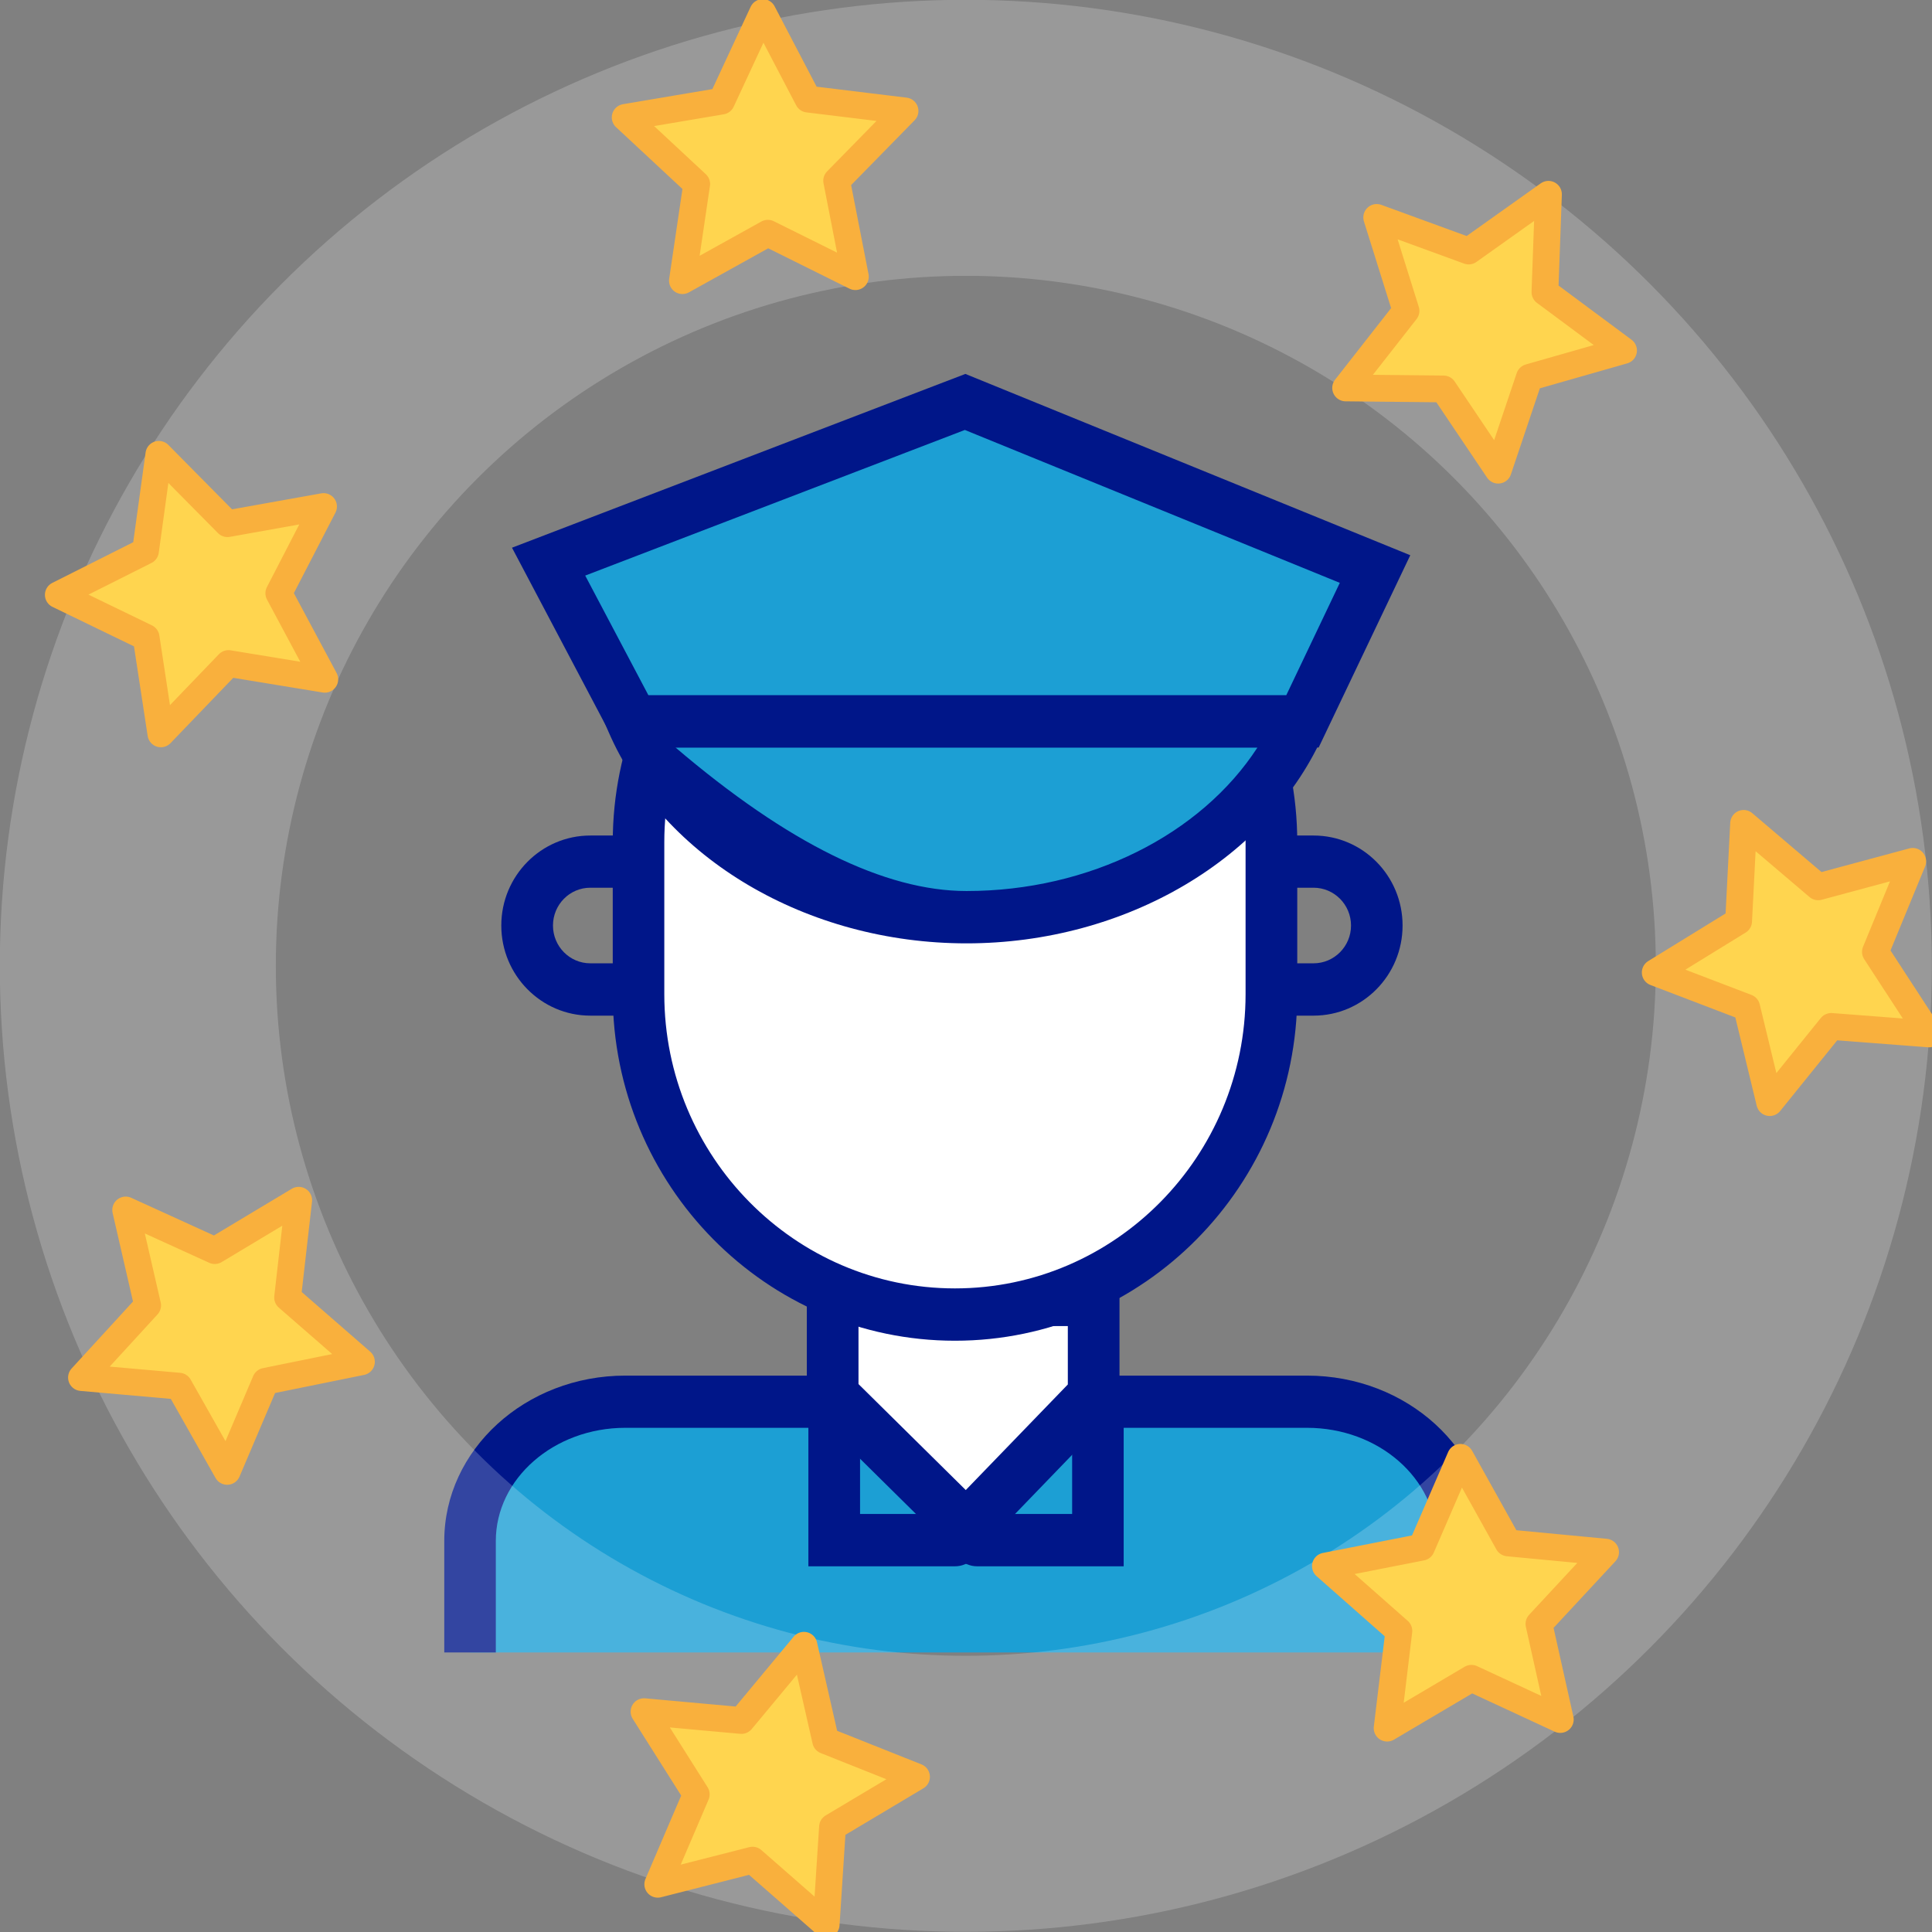
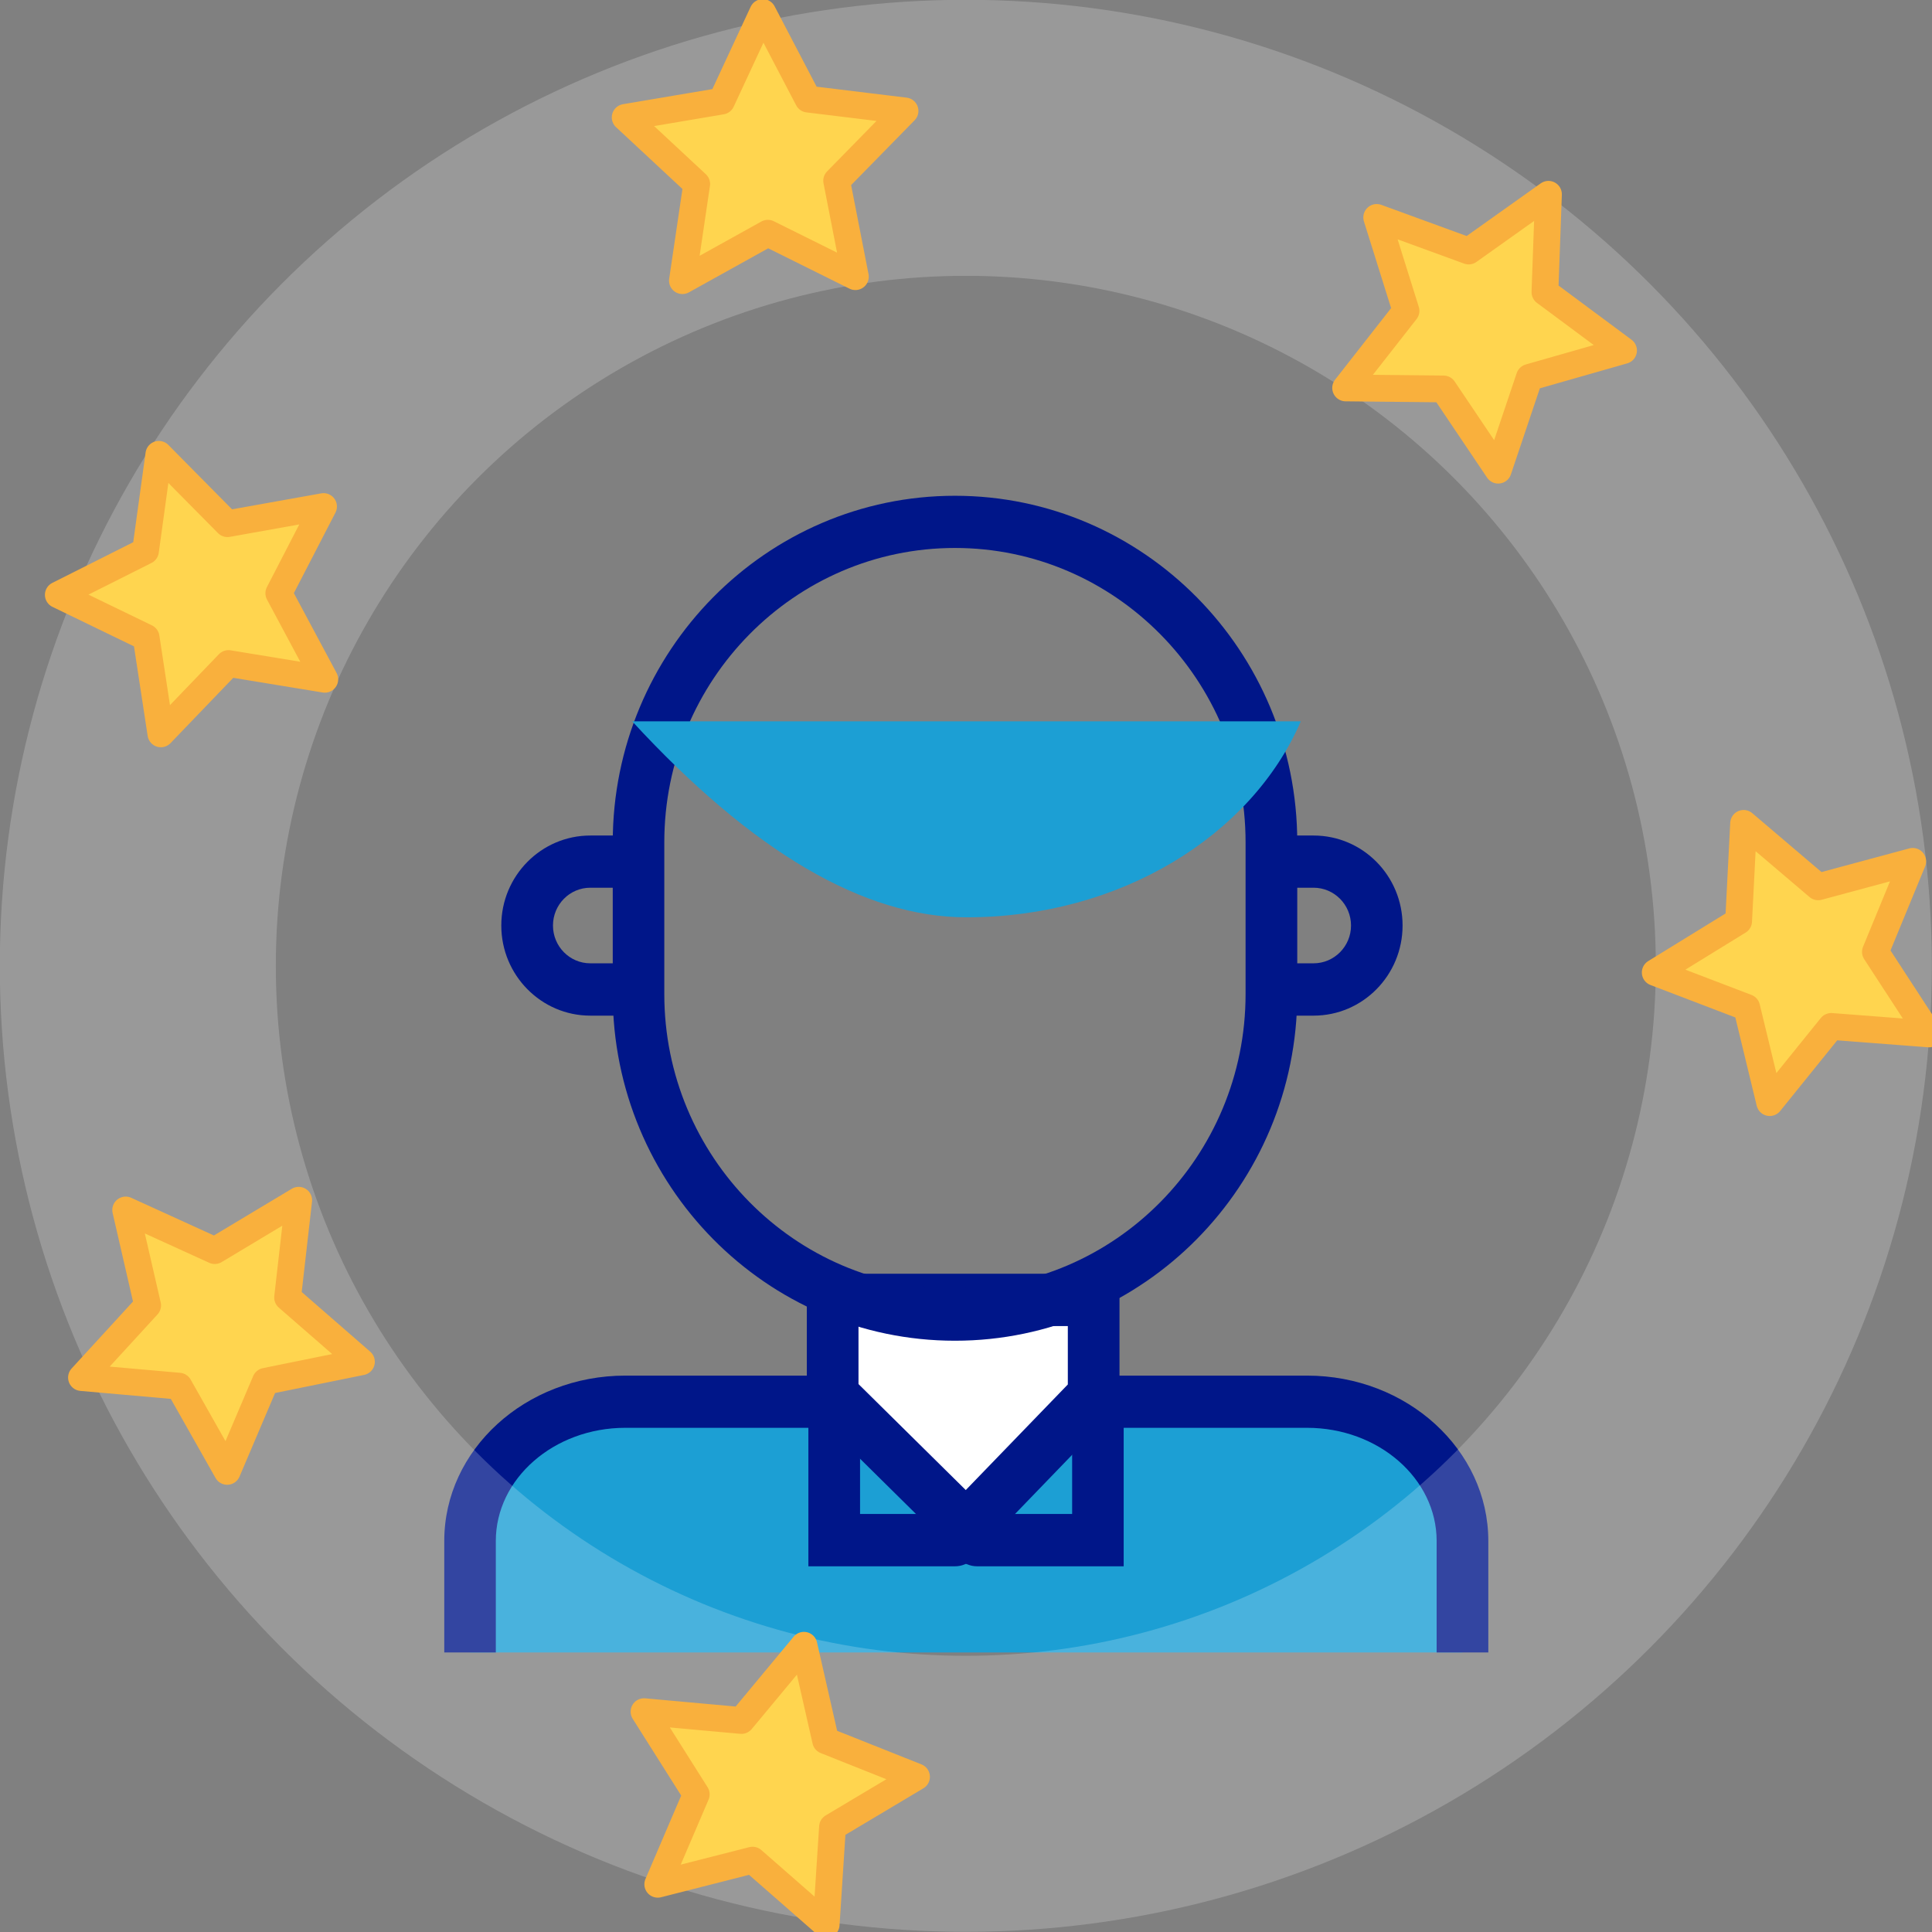
<svg xmlns="http://www.w3.org/2000/svg" xmlns:ns1="http://sodipodi.sourceforge.net/DTD/sodipodi-0.dtd" xmlns:ns2="http://www.inkscape.org/namespaces/inkscape" xmlns:xlink="http://www.w3.org/1999/xlink" version="1.1" preserveAspectRatio="xMidYMid meet" viewBox="0 0 200 200" width="200" height="200" id="svg132589" ns1:docname="ico-mod-guardias.svg" ns2:version="1.2.1 (9c6d41e4, 2022-07-14)">
  <rect x="0" y="0" width="200" height="200" fill="#808080" stroke="none" />
  <style>
    @keyframes rotation {
      from {
        transform: rotate(0deg);
      }
      to {
        transform: rotate(360deg);
      }
    }
    @keyframes rotation2 {
      0% {
    transform: rotate(0deg);
  }
  50% {
    transform: rotate(60deg);
  }
  100% {
    transform: rotate(360deg)
  }
    }
    @keyframes escala {
  0% {
    transform: scale(1);
  }
  50% {
    transform: scale(1.2);
  }
  100% {
    transform: scale(1);
  }
}
  </style>
  <ns1:namedview id="namedview132591" pagecolor="#ffffff" bordercolor="#666666" borderopacity="1.0" ns2:showpageshadow="2" ns2:pageopacity="0.0" ns2:pagecheckerboard="0" ns2:deskcolor="#d1d1d1" showgrid="false" ns2:zoom="0.79415597" ns2:cx="-84.995898" ns2:cy="281.43086" ns2:window-width="1516" ns2:window-height="903" ns2:window-x="292" ns2:window-y="199" ns2:window-maximized="0" ns2:current-layer="svg132589" />
  <defs id="defs132461">
    <path d="M71.82 93.94C68.06 93.94 65 90.88 65 87.12C65 83.36 68.06 80.31 71.82 80.31C72.02 80.31 72.98 80.31 74.73 80.31L74.73 84.26C72.98 84.26 72.02 84.26 71.82 84.26C70.24 84.26 68.96 85.54 68.96 87.12C68.96 88.7 70.24 89.98 71.82 89.98C72.02 89.98 72.98 89.98 74.73 89.98L74.73 93.94C72.98 93.94 72.02 93.94 71.82 93.94Z" id="coxdPFc7k" />
    <path d="M124.34 93.94L124.34 89.98C126.08 89.98 127.05 89.98 127.24 89.98C128.82 89.98 130.11 88.7 130.11 87.12C130.11 85.54 128.82 84.26 127.24 84.26C127.05 84.26 126.08 84.26 124.34 84.26L124.34 80.31C126.08 80.31 127.05 80.31 127.24 80.31C131.01 80.31 134.06 83.36 134.06 87.12C134.06 90.88 131.01 93.94 127.24 93.94C126.86 93.94 125.89 93.94 124.34 93.94Z" id="b2bRct6pyO" />
    <path d="M62.6 142.13C62.6 137.06 62.6 134.25 62.6 133.69C62.6 127.87 67.93 123.16 74.5 123.16C79.73 123.16 121.52 123.16 126.74 123.16C133.32 123.16 138.64 127.87 138.64 133.69C138.64 134.25 138.64 137.06 138.64 142.13" id="bBrzGDMq1" />
    <path d="M136.67 142.13C136.67 137.06 136.67 134.25 136.67 133.69C136.67 128.98 132.22 125.13 126.74 125.13C121.52 125.13 79.73 125.13 74.5 125.13C69.03 125.13 64.58 128.98 64.58 133.69C64.58 134.25 64.58 137.06 64.58 142.13L60.63 142.13C60.63 137.06 60.63 134.25 60.63 133.69C60.63 126.79 66.85 121.18 74.5 121.18C79.73 121.18 121.52 121.18 126.74 121.18C134.4 121.18 140.63 126.79 140.63 133.69C140.63 134.25 140.63 137.06 140.63 142.13L136.67 142.13Z" id="a1qb1fSjEP" />
    <path d="M110.39 115.45L90.39 115.45L90.39 122.66L100.62 132.64L110.39 122.66L110.39 115.45Z" id="c5UdtIoND" />
    <path d="M88.41 123.49L88.41 113.47L112.37 113.47L112.37 123.46L100.66 135.44L88.41 123.49ZM100.59 129.84L108.41 121.85L108.41 117.43L92.37 117.43L92.37 121.82L100.59 129.84Z" id="bdWfYITcm" />
-     <path d="M120.06 106.43C114.57 114.58 106.1 116.56 99.76 116.56C99.76 116.56 99.76 116.56 99.76 116.56C86.37 116.56 75.51 105.7 75.51 92.31C75.51 91.16 75.51 81.97 75.51 80.82C75.51 67.43 86.37 56.58 99.76 56.58C99.76 56.58 99.76 56.58 99.76 56.58C113.15 56.58 124.01 67.43 124.01 80.82C124.01 81.59 124.01 85.42 124.01 92.31C123.62 98.39 122.3 103.1 120.06 106.43Z" id="f1NKpvW8J4" />
    <path d="M73.54 92.31C73.54 91.16 73.54 81.97 73.54 80.82C73.54 66.36 85.3 54.6 99.76 54.6C114.22 54.6 125.99 66.36 125.99 80.82C125.99 81.97 125.99 91.16 125.99 92.31C125.99 106.77 114.22 118.54 99.76 118.54C85.3 118.54 73.54 106.77 73.54 92.31ZM77.49 80.82C77.49 81.97 77.49 91.16 77.49 92.31C77.49 104.59 87.48 114.58 99.76 114.58C112.04 114.58 122.03 104.59 122.03 92.31C122.03 91.16 122.03 81.97 122.03 80.82C122.03 68.54 112.04 58.55 99.76 58.55C87.48 58.55 77.49 68.54 77.49 80.82Z" id="cGBt9rJvy" />
    <path d="" id="cFlZlw6Uj" />
    <path d="M101.46 135.61C100.37 135.61 99.48 134.72 99.48 133.63C99.48 132.54 100.37 131.65 101.46 131.65C101.94 131.65 104.37 131.65 108.74 131.65C108.74 127.46 108.74 125.13 108.74 124.67C108.74 123.58 109.62 122.69 110.71 122.69C111.81 122.69 112.69 123.58 112.69 124.67C112.69 125.4 112.69 129.04 112.69 135.61C105.95 135.61 102.21 135.61 101.46 135.61Z" id="aaAD81avZ" />
    <path d="M88.53 135.61C88.53 129.04 88.53 125.4 88.53 124.67C88.53 123.57 89.41 122.69 90.51 122.69C91.6 122.69 92.49 123.57 92.49 124.67C92.49 125.13 92.49 127.46 92.49 131.65C96.85 131.65 99.28 131.65 99.76 131.65C100.86 131.65 101.74 132.53 101.74 133.63C101.74 134.72 100.86 135.61 99.76 135.61C98.26 135.61 94.52 135.61 88.53 135.61Z" id="c31JyTZd5z" />
    <path d="M100.65 86.5C112.44 86.5 122.48 80.31 126.26 71.67C122.85 71.67 105.77 71.67 75.03 71.67C84.25 81.55 92.79 86.5 100.65 86.5Z" id="i3dm7HR3SL" />
-     <path d="M73.22 72.47C73.14 72.28 72.74 71.36 72.01 69.69L129.29 69.69C128.56 71.36 128.16 72.28 128.08 72.47C123.88 82.04 112.86 88.47 100.65 88.47C88.43 88.47 77.41 82.04 73.22 72.47ZM100.65 84.51C110.05 84.51 118.6 80.25 122.94 73.65C119.97 73.65 105.11 73.65 78.35 73.65C86.95 80.89 94.38 84.51 100.65 84.51Z" id="b1CJ9GwSs3" />
-     <path d="M126.39 71.67L131.95 60.14L100.54 47.5L68.63 59.59L75.09 71.67L126.39 71.67Z" id="i4n5LJuEAl" />
-     <path d="M73.9 73.65L65.82 58.53L100.56 45.38L134.65 59.1L127.63 73.65L73.9 73.65ZM125.15 69.69L129.25 61.19L100.52 49.62L71.43 60.64L76.27 69.69L125.15 69.69Z" id="axvLzu6GC" />
  </defs>
  <g id="g132585" transform="matrix(1.351,0,0,1.368,-35.921,-23.371)" style="stroke-width:0.901;stroke-dasharray:none">
    <g id="g132583" style="stroke-width:0.901;stroke-dasharray:none">
      <g id="g132469" style="stroke-width:0.901;stroke-dasharray:none">
        <use xlink:href="#coxdPFc7k" opacity="1" fill="#001689" fill-opacity="1" id="use132463" style="stroke-width:0.901;stroke-dasharray:none" />
        <g id="g132467" style="stroke-width:0.901;stroke-dasharray:none">
          <use xlink:href="#coxdPFc7k" opacity="1" fill-opacity="0" stroke="#000000" stroke-width="1" stroke-opacity="0" id="use132465" style="stroke-width:0.901;stroke-dasharray:none" />
        </g>
      </g>
      <g id="g132477" style="stroke-width:0.901;stroke-dasharray:none">
        <use xlink:href="#b2bRct6pyO" opacity="1" fill="#001689" fill-opacity="1" id="use132471" style="stroke-width:0.901;stroke-dasharray:none" />
        <g id="g132475" style="stroke-width:0.901;stroke-dasharray:none">
          <use xlink:href="#b2bRct6pyO" opacity="1" fill-opacity="0" stroke="#000000" stroke-width="1" stroke-opacity="0" id="use132473" style="stroke-width:0.901;stroke-dasharray:none" />
        </g>
      </g>
      <g id="g132485" style="stroke-width:0.901;stroke-dasharray:none">
        <use xlink:href="#bBrzGDMq1" opacity="1" fill="#1c9fd4" fill-opacity="1" id="use132479" style="stroke-width:0.901;stroke-dasharray:none" />
        <g id="g132483" style="stroke-width:0.901;stroke-dasharray:none">
          <use xlink:href="#bBrzGDMq1" opacity="1" fill-opacity="0" stroke="#000000" stroke-width="1" stroke-opacity="0" id="use132481" style="stroke-width:0.901;stroke-dasharray:none" />
        </g>
      </g>
      <g id="g132493" style="stroke-width:0.901;stroke-dasharray:none">
        <use xlink:href="#a1qb1fSjEP" opacity="1" fill="#001689" fill-opacity="1" id="use132487" style="stroke-width:0.901;stroke-dasharray:none" />
        <g id="g132491" style="stroke-width:0.901;stroke-dasharray:none">
          <use xlink:href="#a1qb1fSjEP" opacity="1" fill-opacity="0" stroke="#000000" stroke-width="1" stroke-opacity="0" id="use132489" style="stroke-width:0.901;stroke-dasharray:none" />
        </g>
      </g>
      <g id="g132501" style="stroke-width:0.901;stroke-dasharray:none">
        <use xlink:href="#c5UdtIoND" opacity="1" fill="#ffffff" fill-opacity="1" id="use132495" style="stroke-width:0.901;stroke-dasharray:none" />
        <g id="g132499" style="stroke-width:0.901;stroke-dasharray:none">
          <use xlink:href="#c5UdtIoND" opacity="1" fill-opacity="0" stroke="#001689" stroke-width="1" stroke-opacity="1" id="use132497" style="stroke-width:0.901;stroke-dasharray:none" />
        </g>
      </g>
      <g id="g132509" style="stroke-width:0.901;stroke-dasharray:none">
        <use xlink:href="#bdWfYITcm" opacity="1" fill="#001689" fill-opacity="1" id="use132503" style="stroke-width:0.901;stroke-dasharray:none" />
        <g id="g132507" style="stroke-width:0.901;stroke-dasharray:none">
          <use xlink:href="#bdWfYITcm" opacity="1" fill-opacity="0" stroke="#000000" stroke-width="1" stroke-opacity="0" id="use132505" style="stroke-width:0.901;stroke-dasharray:none" />
        </g>
      </g>
      <g id="g132517" style="stroke-width:0.901;stroke-dasharray:none">
        <use xlink:href="#f1NKpvW8J4" opacity="1" fill="#ffffff" fill-opacity="1" id="use132511" style="stroke-width:0.901;stroke-dasharray:none" />
        <g id="g132515" style="stroke-width:0.901;stroke-dasharray:none">
          <use xlink:href="#f1NKpvW8J4" opacity="1" fill-opacity="0" stroke="#001689" stroke-width="1" stroke-opacity="1" id="use132513" style="stroke-width:0.901;stroke-dasharray:none" />
        </g>
      </g>
      <g id="g132525" style="stroke-width:0.901;stroke-dasharray:none">
        <use xlink:href="#cGBt9rJvy" opacity="1" fill="#001689" fill-opacity="1" id="use132519" style="stroke-width:0.901;stroke-dasharray:none" />
        <g id="g132523" style="stroke-width:0.901;stroke-dasharray:none">
          <use xlink:href="#cGBt9rJvy" opacity="1" fill-opacity="0" stroke="#000000" stroke-width="1" stroke-opacity="0" id="use132521" style="stroke-width:0.901;stroke-dasharray:none" />
        </g>
      </g>
      <g id="g132533" style="stroke-width:0.901;stroke-dasharray:none">
        <use xlink:href="#cFlZlw6Uj" opacity="1" fill="#f9b03d" fill-opacity="1" id="use132527" style="stroke-width:0.901;stroke-dasharray:none" />
        <g id="g132531" style="stroke-width:0.901;stroke-dasharray:none">
          <use xlink:href="#cFlZlw6Uj" opacity="1" fill-opacity="0" stroke="#001689" stroke-width="1" stroke-opacity="1" id="use132529" style="stroke-width:0.901;stroke-dasharray:none" />
        </g>
      </g>
      <g id="g132541" style="stroke-width:0.901;stroke-dasharray:none">
        <use xlink:href="#aaAD81avZ" opacity="1" fill="#001689" fill-opacity="1" id="use132535" style="stroke-width:0.901;stroke-dasharray:none" />
        <g id="g132539" style="stroke-width:0.901;stroke-dasharray:none">
          <use xlink:href="#aaAD81avZ" opacity="1" fill-opacity="0" stroke="#000000" stroke-width="1" stroke-opacity="0" id="use132537" style="stroke-width:0.901;stroke-dasharray:none" />
        </g>
      </g>
      <g id="g132549" style="stroke-width:0.901;stroke-dasharray:none">
        <use xlink:href="#c31JyTZd5z" opacity="1" fill="#001689" fill-opacity="1" id="use132543" style="stroke-width:0.901;stroke-dasharray:none" />
        <g id="g132547" style="stroke-width:0.901;stroke-dasharray:none">
          <use xlink:href="#c31JyTZd5z" opacity="1" fill-opacity="0" stroke="#000000" stroke-width="1" stroke-opacity="0" id="use132545" style="stroke-width:0.901;stroke-dasharray:none" />
        </g>
      </g>
      <g id="g132557" style="stroke-width:0.901;stroke-dasharray:none">
        <use xlink:href="#i3dm7HR3SL" opacity="1" fill="#1c9fd4" fill-opacity="1" id="use132551" style="stroke-width:0.901;stroke-dasharray:none" />
        <g id="g132555" style="stroke-width:0.901;stroke-dasharray:none">
          <use xlink:href="#i3dm7HR3SL" opacity="1" fill-opacity="0" stroke="#000000" stroke-width="1" stroke-opacity="0" id="use132553" style="stroke-width:0.901;stroke-dasharray:none" />
        </g>
      </g>
      <g id="g132565" style="stroke-width:0.901;stroke-dasharray:none">
        <use xlink:href="#b1CJ9GwSs3" opacity="1" fill="#001689" fill-opacity="1" id="use132559" style="stroke-width:0.901;stroke-dasharray:none" />
        <g id="g132563" style="stroke-width:0.901;stroke-dasharray:none">
          <use xlink:href="#b1CJ9GwSs3" opacity="1" fill-opacity="0" stroke="#000000" stroke-width="1" stroke-opacity="0" id="use132561" style="stroke-width:0.901;stroke-dasharray:none" />
        </g>
      </g>
      <g id="g132573" style="stroke-width:0.901;stroke-dasharray:none">
        <use xlink:href="#i4n5LJuEAl" opacity="1" fill="#1c9fd4" fill-opacity="1" id="use132567" style="stroke-width:0.901;stroke-dasharray:none" />
        <g id="g132571" style="stroke-width:0.901;stroke-dasharray:none">
          <use xlink:href="#i4n5LJuEAl" opacity="1" fill-opacity="0" stroke="#000000" stroke-width="1" stroke-opacity="0" id="use132569" style="stroke-width:0.901;stroke-dasharray:none" />
        </g>
      </g>
      <g id="g132581" style="stroke-width:0.901;stroke-dasharray:none">
        <use xlink:href="#axvLzu6GC" opacity="1" fill="#001689" fill-opacity="1" id="use132575" style="stroke-width:0.901;stroke-dasharray:none" />
        <g id="g132579" style="stroke-width:0.901;stroke-dasharray:none">
          <use xlink:href="#axvLzu6GC" opacity="1" fill-opacity="0" stroke="#000000" stroke-width="1" stroke-opacity="0" id="use132577" style="stroke-width:0.901;stroke-dasharray:none" />
        </g>
      </g>
    </g>
  </g>
  <circle style="fill:none;fill-opacity:1;stroke:#ffffff;stroke-width:28.572;stroke-linecap:round;stroke-linejoin:round;stroke-dasharray:none;stroke-opacity:1;paint-order:stroke fill markers;opacity:0.2" id="marco" cx="99.981" cy="99.981" r="85.714" />
  <g id="estrellas" transform-origin="center" style="animation: rotation 10s ease infinite;">
    <g id="estrella1" transform-origin="center" style="animation: rotation2 9s linear infinite, escala 2s ease infinite;">
      <path ns1:type="star" style="fill:#ffd54f;fill-opacity:1;stroke:#f9b03d;stroke-width:14.967;stroke-linecap:round;stroke-linejoin:round;stroke-dasharray:none;stroke-opacity:1;paint-order:stroke fill markers;" id="path175741" ns2:flatsided="false" ns1:sides="5" ns1:cx="-293.37085" ns1:cy="17.329924" ns1:r1="82.352036" ns1:r2="41.176018" ns1:arg1="0.8279257" ns1:arg2="1.4562442" ns2:rounded="0" ns2:randomized="0" d="m -237.668,77.985 -50.997,-19.749 -45.179,30.814 3.023,-54.604 -43.267,-33.446 52.865,-13.998 18.439,-51.485 29.649,45.952 54.663,1.627 -34.541,42.398 z" ns2:transform-center-x="1.4489768" ns2:transform-center-y="0.83527137" transform="matrix(-0.175,-0.061,0.061,-0.175,134.149,84.387)" />
    </g>
    <g id="estrella2" transform-origin="center" style="animation: rotation2 10s linear infinite,escala 1s ease  infinite;">
-       <path ns1:type="star" style="fill:#ffd54f;fill-opacity:1;stroke:#f9b03d;stroke-width:14.967;stroke-linecap:round;stroke-linejoin:round;stroke-dasharray:none;stroke-opacity:1;paint-order:stroke fill markers" id="path175741-95" ns2:flatsided="false" ns1:sides="5" ns1:cx="-293.37085" ns1:cy="17.329924" ns1:r1="82.352036" ns1:r2="41.176018" ns1:arg1="0.8279257" ns1:arg2="1.4562442" ns2:rounded="0" ns2:randomized="0" d="m -237.668,77.985 -50.997,-19.749 -45.179,30.814 3.023,-54.604 -43.267,-33.446 52.865,-13.998 18.439,-51.485 29.649,45.952 54.663,1.627 -34.541,42.398 z" ns2:transform-center-x="-0.30381522" ns2:transform-center-y="-0.86467988" transform="matrix(0.185,0.012,-0.012,0.185,206.425,166.427)" />
-     </g>
+       </g>
    <g id="estrella3" transform-origin="center" style="animation: rotation2 9s linear infinite,escala 1.5s ease infinite;">
      <path ns1:type="star" style="fill:#ffd54f;fill-opacity:1;stroke:#f9b03d;stroke-width:14.967;stroke-linecap:round;stroke-linejoin:round;stroke-dasharray:none;stroke-opacity:1;paint-order:stroke fill markers" id="path175741-6" ns2:flatsided="false" ns1:sides="5" ns1:cx="-293.37085" ns1:cy="17.329924" ns1:r1="82.352036" ns1:r2="41.176018" ns1:arg1="0.8279257" ns1:arg2="1.4562442" ns2:rounded="0" ns2:randomized="0" d="m -237.668,77.985 -50.997,-19.749 -45.179,30.814 3.023,-54.604 -43.267,-33.446 52.865,-13.998 18.439,-51.485 29.649,45.952 54.663,1.627 -34.541,42.398 z" ns2:transform-center-x="-1.123031" ns2:transform-center-y="-1.1444939" transform="matrix(-0.178,0.051,-0.051,-0.178,28.341,203.193)" />
    </g>
    <g id="estrella4" transform-origin="center" style="animation: rotation2 7s linear infinite,escala 2s ease infinite;">
      <path ns1:type="star" style="fill:#ffd54f;fill-opacity:1;stroke:#f9b03d;stroke-width:14.967;stroke-linecap:round;stroke-linejoin:round;stroke-dasharray:none;stroke-opacity:1;paint-order:stroke fill markers" id="path175741-6-6" ns2:flatsided="false" ns1:sides="5" ns1:cx="-293.37085" ns1:cy="17.329924" ns1:r1="82.352036" ns1:r2="41.176018" ns1:arg1="0.8279257" ns1:arg2="1.4562442" ns2:rounded="0" ns2:randomized="0" d="m -237.668,77.985 -50.997,-19.749 -45.179,30.814 3.023,-54.604 -43.267,-33.446 52.865,-13.998 18.439,-51.485 29.649,45.952 54.663,1.627 -34.541,42.398 z" ns2:transform-center-x="0.44694651" ns2:transform-center-y="1.5152443" transform="matrix(0.156,-0.1,0.1,0.156,66.693,105.039)" />
    </g>
    <g id="estrella5" transform-origin="center" style="animation: rotation2 6s linear infinite,escala 2.5s ease infinite;">
      <path ns1:type="star" style="fill:#ffd54f;fill-opacity:1;stroke:#f9b03d;stroke-width:14.967;stroke-linecap:round;stroke-linejoin:round;stroke-dasharray:none;stroke-opacity:1;paint-order:stroke fill markers" id="path175741-9" ns2:flatsided="false" ns1:sides="5" ns1:cx="-293.37085" ns1:cy="17.329924" ns1:r1="82.352036" ns1:r2="41.176018" ns1:arg1="0.8279257" ns1:arg2="1.4562442" ns2:rounded="0" ns2:randomized="0" d="m -237.668,77.985 -50.997,-19.749 -45.179,30.814 3.023,-54.604 -43.267,-33.446 52.865,-13.998 18.439,-51.485 29.649,45.952 54.663,1.627 -34.541,42.398 z" ns2:transform-center-x="1.053714" ns2:transform-center-y="0.5117541" transform="matrix(-0.124,0.137,-0.137,-0.124,-12.754,103.808)" />
    </g>
    <g id="estrella6" transform-origin="center" style="animation: rotation2 13s linear infinite,escala 3s ease infinite;">
      <path ns1:type="star" style="fill:#ffd54f;fill-opacity:1;stroke:#f9b03d;stroke-width:14.967;stroke-linecap:round;stroke-linejoin:round;stroke-dasharray:none;stroke-opacity:1;paint-order:stroke fill markers" id="path175741-9-1" ns2:flatsided="false" ns1:sides="5" ns1:cx="-293.37085" ns1:cy="17.329924" ns1:r1="82.352036" ns1:r2="41.176018" ns1:arg1="0.8279257" ns1:arg2="1.4562442" ns2:rounded="0" ns2:randomized="0" d="m -237.668,77.985 -50.997,-19.749 -45.179,30.814 3.023,-54.604 -43.267,-33.446 52.865,-13.998 18.439,-51.485 29.649,45.952 54.663,1.627 -34.541,42.398 z" ns2:transform-center-x="-0.13487303" ns2:transform-center-y="-1.8892306" transform="matrix(0.073,-0.17,0.17,0.073,97.782,-34.613)" />
    </g>
    <g id="estrella7" transform-origin="center" style="animation: rotation2 10s linear infinite,escala 3.5s ease infinite;">
      <path ns1:type="star" style="fill:#ffd54f;fill-opacity:1;stroke:#f9b03d;stroke-width:14.967;stroke-linecap:round;stroke-linejoin:round;stroke-dasharray:none;stroke-opacity:1;paint-order:stroke fill markers" id="path175741-9-1-3" ns2:flatsided="false" ns1:sides="5" ns1:cx="-293.37085" ns1:cy="17.329924" ns1:r1="82.352036" ns1:r2="41.176018" ns1:arg1="0.8279257" ns1:arg2="1.4562442" ns2:rounded="0" ns2:randomized="0" d="m -237.668,77.985 -50.997,-19.749 -45.179,30.814 3.023,-54.604 -43.267,-33.446 52.865,-13.998 18.439,-51.485 29.649,45.952 54.663,1.627 -34.541,42.398 z" ns2:transform-center-x="-0.23736914" ns2:transform-center-y="0.32233257" transform="matrix(0.152,0.106,-0.106,0.152,199.484,62.01)" />
    </g>
  </g>
  <g id="g132585-4" transform="matrix(1.351,0,0,1.368,197.322,171.005)" style="stroke-width:0.901;stroke-dasharray:none">
    <g id="g132583-6" style="stroke-width:0.901;stroke-dasharray:none">
      <g id="g132469-7" style="stroke-width:0.901;stroke-dasharray:none">
        <use xlink:href="#coxdPFc7k" opacity="1" fill="#001689" fill-opacity="1" id="use132463-9" style="stroke-width:0.901;stroke-dasharray:none" />
        <g id="g132467-6" style="stroke-width:0.901;stroke-dasharray:none">
          <use xlink:href="#coxdPFc7k" opacity="1" fill-opacity="0" stroke="#000000" stroke-width="1" stroke-opacity="0" id="use132465-9" style="stroke-width:0.901;stroke-dasharray:none" />
        </g>
      </g>
      <g id="g132477-1" style="stroke-width:0.901;stroke-dasharray:none">
        <use xlink:href="#b2bRct6pyO" opacity="1" fill="#001689" fill-opacity="1" id="use132471-7" style="stroke-width:0.901;stroke-dasharray:none" />
        <g id="g132475-2" style="stroke-width:0.901;stroke-dasharray:none">
          <use xlink:href="#b2bRct6pyO" opacity="1" fill-opacity="0" stroke="#000000" stroke-width="1" stroke-opacity="0" id="use132473-7" style="stroke-width:0.901;stroke-dasharray:none" />
        </g>
      </g>
      <g id="g132485-0" style="stroke-width:0.901;stroke-dasharray:none">
        <use xlink:href="#bBrzGDMq1" opacity="1" fill="#1c9fd4" fill-opacity="1" id="use132479-0" style="stroke-width:0.901;stroke-dasharray:none" />
        <g id="g132483-1" style="stroke-width:0.901;stroke-dasharray:none">
          <use xlink:href="#bBrzGDMq1" opacity="1" fill-opacity="0" stroke="#000000" stroke-width="1" stroke-opacity="0" id="use132481-4" style="stroke-width:0.901;stroke-dasharray:none" />
        </g>
      </g>
      <g id="g132493-8" style="stroke-width:0.901;stroke-dasharray:none">
        <use xlink:href="#a1qb1fSjEP" opacity="1" fill="#001689" fill-opacity="1" id="use132487-7" style="stroke-width:0.901;stroke-dasharray:none" />
        <g id="g132491-1" style="stroke-width:0.901;stroke-dasharray:none">
          <use xlink:href="#a1qb1fSjEP" opacity="1" fill-opacity="0" stroke="#000000" stroke-width="1" stroke-opacity="0" id="use132489-8" style="stroke-width:0.901;stroke-dasharray:none" />
        </g>
      </g>
      <g id="g132501-3" style="stroke-width:0.901;stroke-dasharray:none">
        <use xlink:href="#c5UdtIoND" opacity="1" fill="#ffffff" fill-opacity="1" id="use132495-9" style="stroke-width:0.901;stroke-dasharray:none" />
        <g id="g132499-9" style="stroke-width:0.901;stroke-dasharray:none">
          <use xlink:href="#c5UdtIoND" opacity="1" fill-opacity="0" stroke="#001689" stroke-width="1" stroke-opacity="1" id="use132497-2" style="stroke-width:0.901;stroke-dasharray:none" />
        </g>
      </g>
      <g id="g132509-3" style="stroke-width:0.901;stroke-dasharray:none">
        <use xlink:href="#bdWfYITcm" opacity="1" fill="#001689" fill-opacity="1" id="use132503-6" style="stroke-width:0.901;stroke-dasharray:none" />
        <g id="g132507-8" style="stroke-width:0.901;stroke-dasharray:none">
          <use xlink:href="#bdWfYITcm" opacity="1" fill-opacity="0" stroke="#000000" stroke-width="1" stroke-opacity="0" id="use132505-9" style="stroke-width:0.901;stroke-dasharray:none" />
        </g>
      </g>
      <g id="g132517-6" style="stroke-width:0.901;stroke-dasharray:none">
        <use xlink:href="#f1NKpvW8J4" opacity="1" fill="#ffffff" fill-opacity="1" id="use132511-9" style="stroke-width:0.901;stroke-dasharray:none" />
        <g id="g132515-3" style="stroke-width:0.901;stroke-dasharray:none">
          <use xlink:href="#f1NKpvW8J4" opacity="1" fill-opacity="0" stroke="#001689" stroke-width="1" stroke-opacity="1" id="use132513-5" style="stroke-width:0.901;stroke-dasharray:none" />
        </g>
      </g>
      <g id="g132525-9" style="stroke-width:0.901;stroke-dasharray:none">
        <use xlink:href="#cGBt9rJvy" opacity="1" fill="#001689" fill-opacity="1" id="use132519-4" style="stroke-width:0.901;stroke-dasharray:none" />
        <g id="g132523-5" style="stroke-width:0.901;stroke-dasharray:none">
          <use xlink:href="#cGBt9rJvy" opacity="1" fill-opacity="0" stroke="#000000" stroke-width="1" stroke-opacity="0" id="use132521-3" style="stroke-width:0.901;stroke-dasharray:none" />
        </g>
      </g>
      <g id="g132533-4" style="stroke-width:0.901;stroke-dasharray:none">
        <use xlink:href="#cFlZlw6Uj" opacity="1" fill="#f9b03d" fill-opacity="1" id="use132527-1" style="stroke-width:0.901;stroke-dasharray:none" />
        <g id="g132531-3" style="stroke-width:0.901;stroke-dasharray:none">
          <use xlink:href="#cFlZlw6Uj" opacity="1" fill-opacity="0" stroke="#001689" stroke-width="1" stroke-opacity="1" id="use132529-1" style="stroke-width:0.901;stroke-dasharray:none" />
        </g>
      </g>
      <g id="g132541-2" style="stroke-width:0.901;stroke-dasharray:none">
        <use xlink:href="#aaAD81avZ" opacity="1" fill="#001689" fill-opacity="1" id="use132535-1" style="stroke-width:0.901;stroke-dasharray:none" />
        <g id="g132539-1" style="stroke-width:0.901;stroke-dasharray:none">
          <use xlink:href="#aaAD81avZ" opacity="1" fill-opacity="0" stroke="#000000" stroke-width="1" stroke-opacity="0" id="use132537-2" style="stroke-width:0.901;stroke-dasharray:none" />
        </g>
      </g>
      <g id="g132549-2" style="stroke-width:0.901;stroke-dasharray:none">
        <use xlink:href="#c31JyTZd5z" opacity="1" fill="#001689" fill-opacity="1" id="use132543-8" style="stroke-width:0.901;stroke-dasharray:none" />
        <g id="g132547-5" style="stroke-width:0.901;stroke-dasharray:none">
          <use xlink:href="#c31JyTZd5z" opacity="1" fill-opacity="0" stroke="#000000" stroke-width="1" stroke-opacity="0" id="use132545-3" style="stroke-width:0.901;stroke-dasharray:none" />
        </g>
      </g>
      <g id="g132557-4" style="stroke-width:0.901;stroke-dasharray:none">
        <use xlink:href="#i3dm7HR3SL" opacity="1" fill="#1c9fd4" fill-opacity="1" id="use132551-8" style="stroke-width:0.901;stroke-dasharray:none" />
        <g id="g132555-6" style="stroke-width:0.901;stroke-dasharray:none">
          <use xlink:href="#i3dm7HR3SL" opacity="1" fill-opacity="0" stroke="#000000" stroke-width="1" stroke-opacity="0" id="use132553-6" style="stroke-width:0.901;stroke-dasharray:none" />
        </g>
      </g>
      <g id="g132565-8" style="stroke-width:0.901;stroke-dasharray:none">
        <use xlink:href="#b1CJ9GwSs3" opacity="1" fill="#001689" fill-opacity="1" id="use132559-1" style="stroke-width:0.901;stroke-dasharray:none" />
        <g id="g132563-7" style="stroke-width:0.901;stroke-dasharray:none">
          <use xlink:href="#b1CJ9GwSs3" opacity="1" fill-opacity="0" stroke="#000000" stroke-width="1" stroke-opacity="0" id="use132561-6" style="stroke-width:0.901;stroke-dasharray:none" />
        </g>
      </g>
      <g id="g132573-9" style="stroke-width:0.901;stroke-dasharray:none">
        <use xlink:href="#i4n5LJuEAl" opacity="1" fill="#1c9fd4" fill-opacity="1" id="use132567-0" style="stroke-width:0.901;stroke-dasharray:none" />
        <g id="g132571-0" style="stroke-width:0.901;stroke-dasharray:none">
          <use xlink:href="#i4n5LJuEAl" opacity="1" fill-opacity="0" stroke="#000000" stroke-width="1" stroke-opacity="0" id="use132569-7" style="stroke-width:0.901;stroke-dasharray:none" />
        </g>
      </g>
      <g id="g132581-8" style="stroke-width:0.901;stroke-dasharray:none">
        <use xlink:href="#axvLzu6GC" opacity="1" fill="#001689" fill-opacity="1" id="use132575-8" style="stroke-width:0.901;stroke-dasharray:none" />
        <g id="g132579-7" style="stroke-width:0.901;stroke-dasharray:none">
          <use xlink:href="#axvLzu6GC" opacity="1" fill-opacity="0" stroke="#000000" stroke-width="1" stroke-opacity="0" id="use132577-0" style="stroke-width:0.901;stroke-dasharray:none" />
        </g>
      </g>
    </g>
  </g>
  <circle style="fill:none;fill-opacity:1;stroke:#57ffff;stroke-width:28.572;stroke-linecap:round;stroke-linejoin:round;stroke-dasharray:none;stroke-opacity:1;paint-order:stroke fill markers" id="path180944-8" cx="333.224" cy="294.357" r="85.714" />
  <path ns1:type="star" style="fill:#ffd54f;fill-opacity:1;stroke:#f9b03d;stroke-width:14.967;stroke-linecap:round;stroke-linejoin:round;stroke-dasharray:none;stroke-opacity:1;paint-order:stroke fill markers" id="path175741-5" ns2:flatsided="false" ns1:sides="5" ns1:cx="-293.37085" ns1:cy="17.329924" ns1:r1="82.352036" ns1:r2="41.176018" ns1:arg1="0.8279257" ns1:arg2="1.4562442" ns2:rounded="0" ns2:randomized="0" d="m -237.668,77.985 -50.997,-19.749 -45.179,30.814 3.023,-54.604 -43.267,-33.446 52.865,-13.998 18.439,-51.485 29.649,45.952 54.663,1.627 -34.541,42.398 z" ns2:transform-center-x="1.4489768" ns2:transform-center-y="0.83527137" transform="matrix(-0.175,-0.061,0.061,-0.175,367.392,278.763)" />
  <path ns1:type="star" style="fill:#ffd54f;fill-opacity:1;stroke:#f9b03d;stroke-width:14.967;stroke-linecap:round;stroke-linejoin:round;stroke-dasharray:none;stroke-opacity:1;paint-order:stroke fill markers" id="path175741-95-2" ns2:flatsided="false" ns1:sides="5" ns1:cx="-293.37085" ns1:cy="17.329924" ns1:r1="82.352036" ns1:r2="41.176018" ns1:arg1="0.8279257" ns1:arg2="1.4562442" ns2:rounded="0" ns2:randomized="0" d="m -237.668,77.985 -50.997,-19.749 -45.179,30.814 3.023,-54.604 -43.267,-33.446 52.865,-13.998 18.439,-51.485 29.649,45.952 54.663,1.627 -34.541,42.398 z" ns2:transform-center-x="-0.30381522" ns2:transform-center-y="-0.86467988" transform="matrix(0.185,0.012,-0.012,0.185,439.668,360.802)" />
  <path ns1:type="star" style="fill:#ffd54f;fill-opacity:1;stroke:#f9b03d;stroke-width:14.967;stroke-linecap:round;stroke-linejoin:round;stroke-dasharray:none;stroke-opacity:1;paint-order:stroke fill markers" id="path175741-6-3" ns2:flatsided="false" ns1:sides="5" ns1:cx="-293.37085" ns1:cy="17.329924" ns1:r1="82.352036" ns1:r2="41.176018" ns1:arg1="0.8279257" ns1:arg2="1.4562442" ns2:rounded="0" ns2:randomized="0" d="m -237.668,77.985 -50.997,-19.749 -45.179,30.814 3.023,-54.604 -43.267,-33.446 52.865,-13.998 18.439,-51.485 29.649,45.952 54.663,1.627 -34.541,42.398 z" ns2:transform-center-x="-1.123031" ns2:transform-center-y="-1.1444939" transform="matrix(-0.178,0.051,-0.051,-0.178,261.583,397.569)" />
  <path ns1:type="star" style="fill:#ffd54f;fill-opacity:1;stroke:#f9b03d;stroke-width:14.967;stroke-linecap:round;stroke-linejoin:round;stroke-dasharray:none;stroke-opacity:1;paint-order:stroke fill markers" id="path175741-6-6-0" ns2:flatsided="false" ns1:sides="5" ns1:cx="-293.37085" ns1:cy="17.329924" ns1:r1="82.352036" ns1:r2="41.176018" ns1:arg1="0.8279257" ns1:arg2="1.4562442" ns2:rounded="0" ns2:randomized="0" d="m -237.668,77.985 -50.997,-19.749 -45.179,30.814 3.023,-54.604 -43.267,-33.446 52.865,-13.998 18.439,-51.485 29.649,45.952 54.663,1.627 -34.541,42.398 z" ns2:transform-center-x="0.44694651" ns2:transform-center-y="1.5152443" transform="matrix(0.156,-0.1,0.1,0.156,299.935,299.415)" />
  <path ns1:type="star" style="fill:#ffd54f;fill-opacity:1;stroke:#f9b03d;stroke-width:14.967;stroke-linecap:round;stroke-linejoin:round;stroke-dasharray:none;stroke-opacity:1;paint-order:stroke fill markers" id="path175741-9-2" ns2:flatsided="false" ns1:sides="5" ns1:cx="-293.37085" ns1:cy="17.329924" ns1:r1="82.352036" ns1:r2="41.176018" ns1:arg1="0.8279257" ns1:arg2="1.4562442" ns2:rounded="0" ns2:randomized="0" d="m -237.668,77.985 -50.997,-19.749 -45.179,30.814 3.023,-54.604 -43.267,-33.446 52.865,-13.998 18.439,-51.485 29.649,45.952 54.663,1.627 -34.541,42.398 z" ns2:transform-center-x="1.053714" ns2:transform-center-y="0.5117541" transform="matrix(-0.124,0.137,-0.137,-0.124,220.488,298.184)" />
  <path ns1:type="star" style="fill:#ffd54f;fill-opacity:1;stroke:#f9b03d;stroke-width:14.967;stroke-linecap:round;stroke-linejoin:round;stroke-dasharray:none;stroke-opacity:1;paint-order:stroke fill markers" id="path175741-9-1-6" ns2:flatsided="false" ns1:sides="5" ns1:cx="-293.37085" ns1:cy="17.329924" ns1:r1="82.352036" ns1:r2="41.176018" ns1:arg1="0.8279257" ns1:arg2="1.4562442" ns2:rounded="0" ns2:randomized="0" d="m -237.668,77.985 -50.997,-19.749 -45.179,30.814 3.023,-54.604 -43.267,-33.446 52.865,-13.998 18.439,-51.485 29.649,45.952 54.663,1.627 -34.541,42.398 z" ns2:transform-center-x="-0.13487303" ns2:transform-center-y="-1.8892306" transform="matrix(0.073,-0.17,0.17,0.073,331.024,159.762)" />
  <path ns1:type="star" style="fill:#ffd54f;fill-opacity:1;stroke:#f9b03d;stroke-width:14.967;stroke-linecap:round;stroke-linejoin:round;stroke-dasharray:none;stroke-opacity:1;paint-order:stroke fill markers" id="path175741-9-1-3-4" ns2:flatsided="false" ns1:sides="5" ns1:cx="-293.37085" ns1:cy="17.329924" ns1:r1="82.352036" ns1:r2="41.176018" ns1:arg1="0.8279257" ns1:arg2="1.4562442" ns2:rounded="0" ns2:randomized="0" d="m -237.668,77.985 -50.997,-19.749 -45.179,30.814 3.023,-54.604 -43.267,-33.446 52.865,-13.998 18.439,-51.485 29.649,45.952 54.663,1.627 -34.541,42.398 z" ns2:transform-center-x="-0.23736914" ns2:transform-center-y="0.32233257" transform="matrix(0.152,0.106,-0.106,0.152,432.727,256.386)" />
  <circle style="fill:none;fill-opacity:1;stroke:#5765ff;stroke-width:1.724;stroke-linecap:round;stroke-linejoin:round;stroke-dasharray:1.724, 1.724;stroke-dashoffset:0;stroke-opacity:1;paint-order:stroke fill markers" id="path183248-6" cx="332.454" cy="294.191" r="86.178" />
</svg>